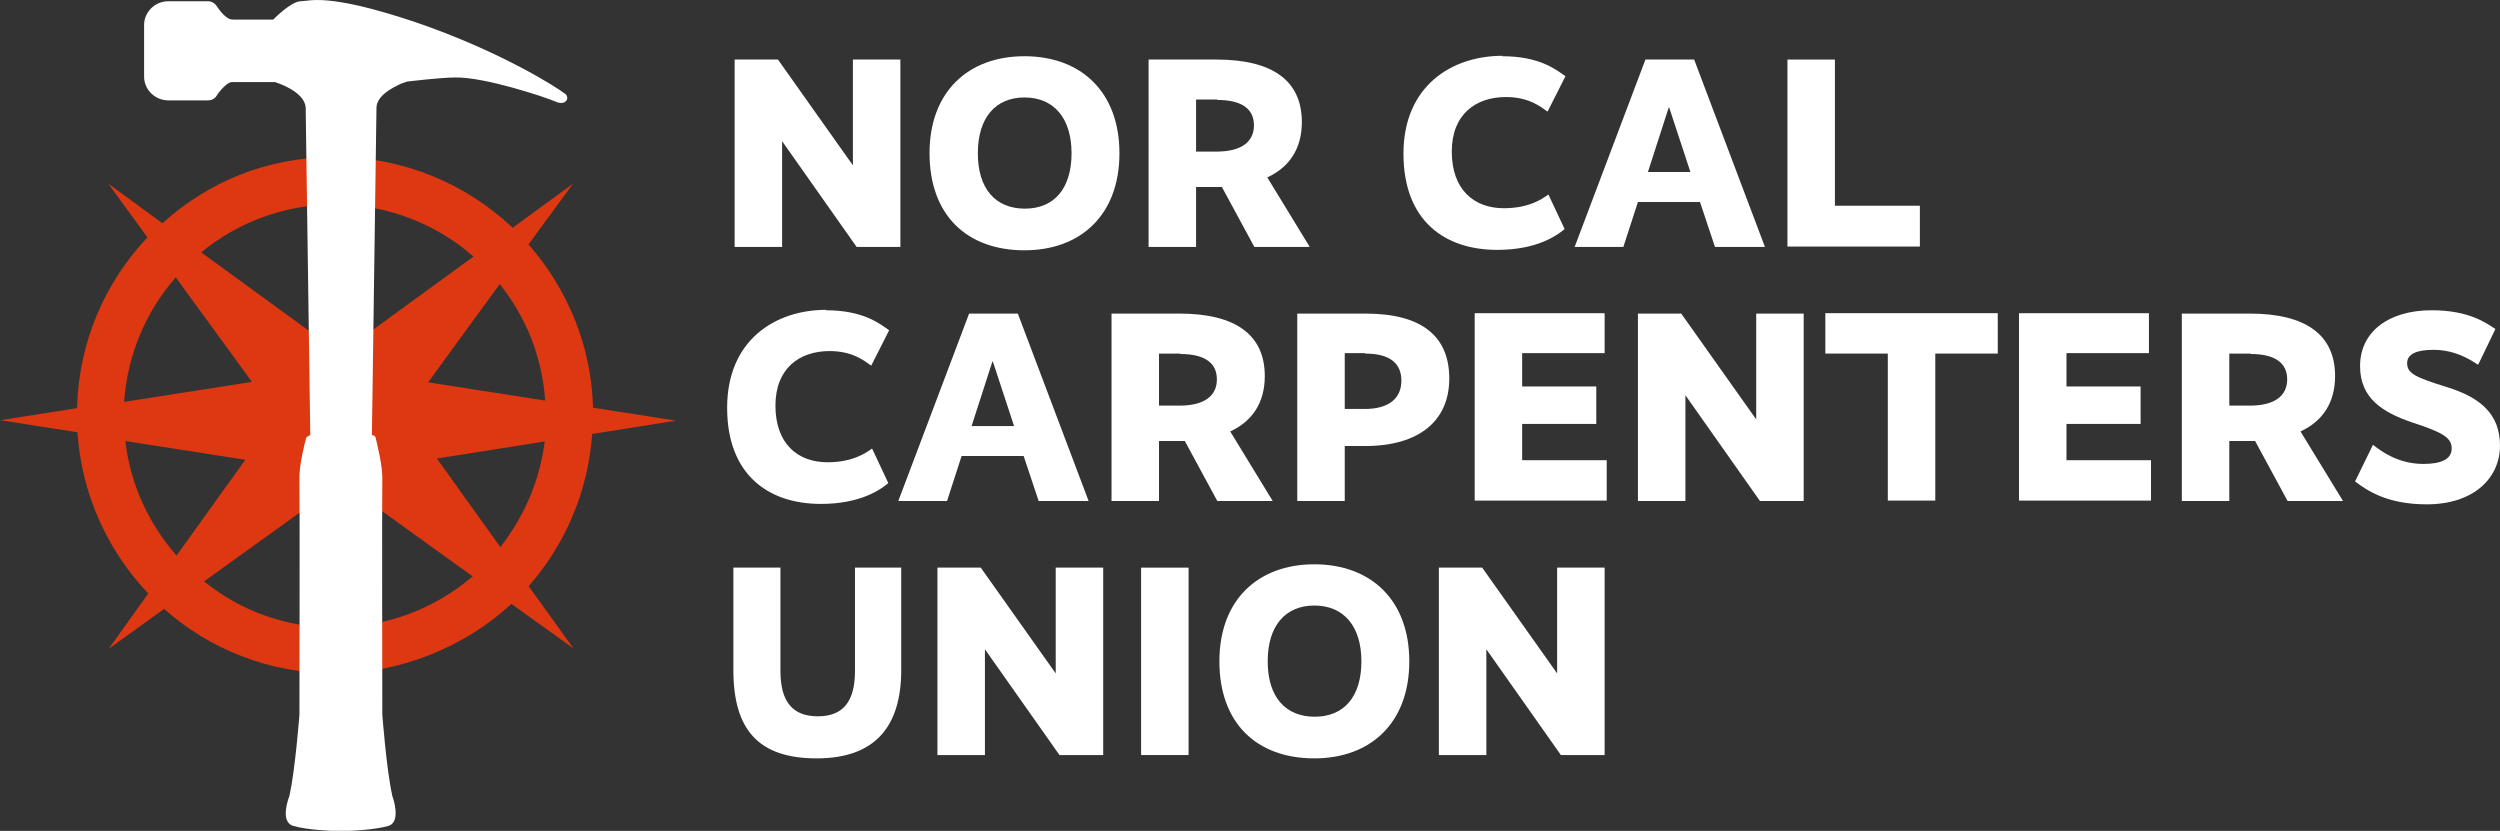
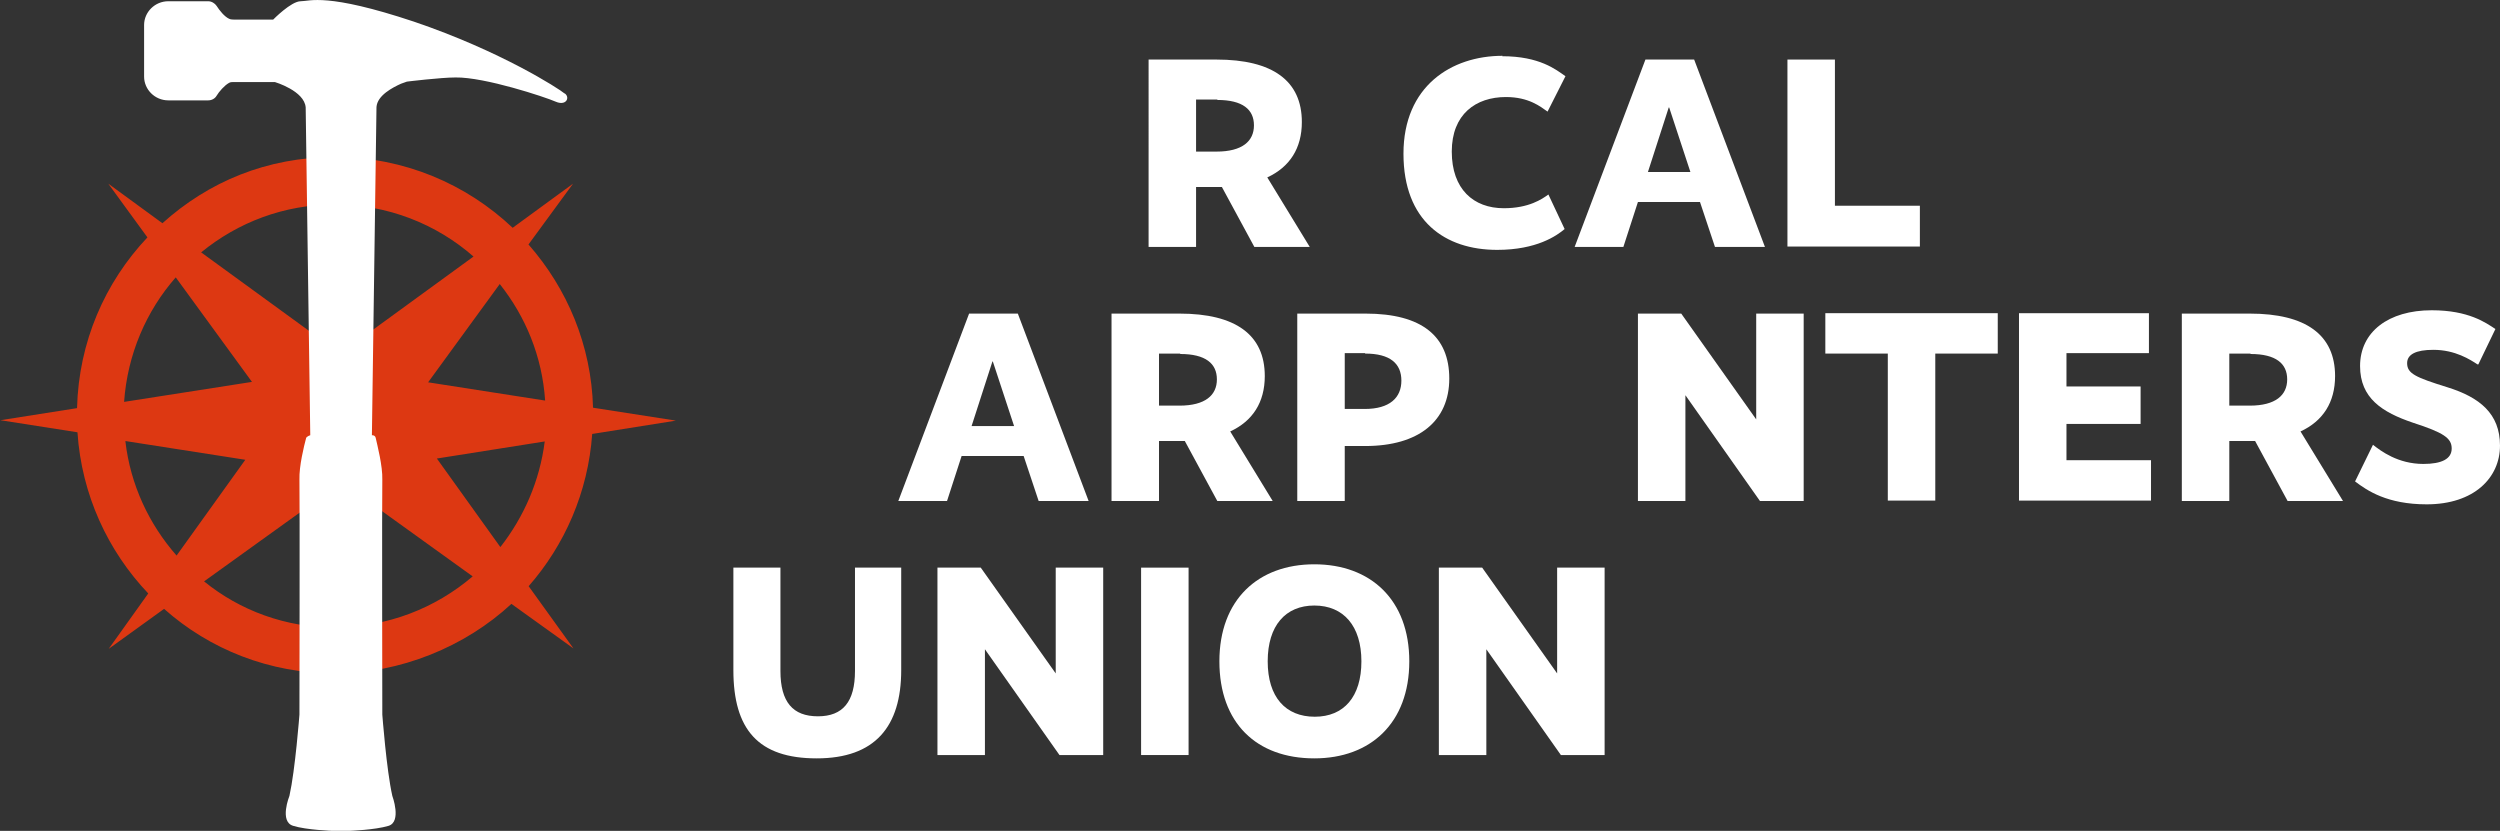
<svg xmlns="http://www.w3.org/2000/svg" id="Layer_2" viewBox="0 0 60.03 19.95">
  <rect x="0" y="0" width="60.03" height="19.95" fill="#333333" stroke="none" />
  <defs>
    <style>.cls-1{fill:#dd3812;}.cls-1,.cls-2{stroke-width:0px;}.cls-2{fill:#fff;}</style>
  </defs>
  <g id="Layer_1-2">
    <path class="cls-1" d="m12.69,14.08c.87-.99,1.43-2.26,1.53-3.66l2.01-.32-1.99-.31c-.04-1.5-.62-2.86-1.55-3.92l1.07-1.46-1.45,1.06c-1.11-1.05-2.61-1.7-4.26-1.7s-3.05.6-4.15,1.59l-1.3-.95.94,1.29c-1.02,1.08-1.65,2.51-1.69,4.1l-1.84.29,1.85.29c.1,1.5.73,2.85,1.7,3.87l-.95,1.33,1.33-.96c1.09.97,2.53,1.55,4.1,1.55s3.13-.64,4.24-1.67l1.49,1.07-1.08-1.5Zm-.68-.95l-1.52-2.12,2.59-.41c-.12.95-.5,1.81-1.06,2.53Zm1.09-3.51l-2.82-.44,1.72-2.36c.62.78,1.02,1.74,1.09,2.8Zm-5.06-4.71c1.27,0,2.44.47,3.33,1.25l-3.2,2.33-3.34-2.43c.88-.72,1.99-1.15,3.21-1.15Zm-3.82,1.75l1.83,2.51-3.07.48c.08-1.14.53-2.18,1.24-2.99Zm-1.21,3.93l2.88.45-1.65,2.3c-.66-.75-1.11-1.7-1.23-2.75Zm5.04,4.48c-1.19,0-2.29-.41-3.15-1.11l3.31-2.38,3.14,2.26c-.89.76-2.04,1.22-3.3,1.22Z" />
    <path class="cls-2" d="m13.55,2.24c-.13-.11-1.52-1.01-3.61-1.72C7.84-.18,7.44.03,7.22.03c-.23,0-.66.44-.66.44h-.95s-.08,0-.11-.02c-.11-.05-.23-.2-.3-.31-.04-.06-.12-.11-.2-.11h-.96c-.32,0-.58.26-.58.57v1.24c0,.31.26.57.58.57h.96c.08,0,.16-.04.2-.11.06-.1.19-.25.3-.31.03-.02.08-.02.11-.02h.99s.71.21.74.61l.11,7.87s-.09.03-.1.07c-.05.19-.17.67-.16,1,.01.42,0,5.64,0,5.64,0,0-.1,1.32-.24,1.95,0,0-.25.62.09.72.32.1.94.12.94.12h.41s.61-.02.94-.12c.32-.1.09-.72.09-.72-.14-.62-.24-1.95-.24-1.95,0,0-.01-5.22,0-5.64.01-.33-.12-.83-.16-1.01-.01-.04-.04-.06-.09-.06h0l.11-7.88c.02-.28.39-.47.59-.56l.14-.05s.81-.1,1.17-.1c.7-.01,2.15.47,2.4.58s.35-.09.23-.19Z" />
-     <path class="cls-2" d="m21.62,5.93h-1.05l-1.79-2.54h0v2.54h-1.14V1.43h1.04l1.8,2.54h0V1.43h1.14v4.5Z" />
-     <path class="cls-2" d="m24.6,6.01c-1.39,0-2.28-.85-2.28-2.33s.93-2.33,2.28-2.33,2.28.85,2.28,2.33-.93,2.33-2.28,2.33Zm0-3.67c-.69,0-1.12.48-1.12,1.34s.43,1.33,1.13,1.33,1.12-.48,1.12-1.33-.43-1.34-1.13-1.34Z" />
    <path class="cls-2" d="m30.12,5.93l-.78-1.44h-.62v1.44h-1.14V1.43h1.63c1.35,0,2.05.51,2.05,1.5,0,.63-.29,1.08-.83,1.33l1.02,1.67h-1.33Zm-.89-3.54h-.51v1.25h.49c.62,0,.9-.25.9-.63s-.27-.61-.88-.61Z" />
    <path class="cls-2" d="m36.07,1.35c.9,0,1.29.32,1.52.48l-.43.85c-.17-.12-.45-.35-1-.35-.72,0-1.3.41-1.3,1.31s.52,1.36,1.25,1.36c.6,0,.92-.22,1.07-.33l.39.83c-.19.16-.67.5-1.62.5-1.25,0-2.25-.69-2.25-2.31s1.15-2.35,2.38-2.35Z" />
    <path class="cls-2" d="m42.39,5.93h-1.21l-.36-1.08h-1.49l-.35,1.08h-1.17l1.7-4.5h1.17l1.7,4.5Zm-2.31-3.35h-.01l-.5,1.55h1.02l-.51-1.55Z" />
    <path class="cls-2" d="m44.07,4.94h2.03v.98h-3.18V1.43h1.14v3.51Z" />
-     <path class="cls-2" d="m19.83,7.45c.9,0,1.29.32,1.52.48l-.43.85c-.17-.12-.45-.35-1-.35-.72,0-1.3.41-1.3,1.31s.52,1.36,1.25,1.36c.6,0,.92-.22,1.07-.33l.39.83c-.19.16-.67.5-1.62.5-1.25,0-2.25-.69-2.25-2.31s1.15-2.35,2.38-2.35Z" />
    <path class="cls-2" d="m26.15,12.03h-1.21l-.36-1.08h-1.49l-.35,1.08h-1.17l1.7-4.5h1.17l1.7,4.5Zm-2.31-3.35h-.01l-.5,1.55h1.02l-.51-1.55Z" />
    <path class="cls-2" d="m29.23,12.03l-.78-1.44h-.62v1.44h-1.14v-4.5h1.63c1.35,0,2.05.51,2.05,1.5,0,.63-.29,1.08-.83,1.33l1.02,1.67h-1.33Zm-.89-3.54h-.51v1.25h.49c.62,0,.9-.25.9-.63s-.27-.61-.88-.61Z" />
    <path class="cls-2" d="m32.78,10.71h-.49v1.32h-1.14v-4.5h1.64c1.36,0,2.01.55,2.01,1.56s-.72,1.62-2.02,1.62Zm0-2.23h-.49v1.34h.48c.6,0,.88-.27.88-.68s-.27-.65-.87-.65Z" />
-     <path class="cls-2" d="m38.53,8.48h-1.98v.8h1.78v.9h-1.78v.87h2.03v.97h-3.17v-4.5h3.12v.95Z" />
    <path class="cls-2" d="m43.31,12.03h-1.05l-1.79-2.54h0v2.54h-1.14v-4.5h1.04l1.8,2.54h0v-2.54h1.14v4.5Z" />
    <path class="cls-2" d="m47.97,8.49h-1.5v3.53h-1.14v-3.53h-1.5v-.97h4.14v.97Z" />
    <path class="cls-2" d="m51.6,8.48h-1.98v.8h1.78v.9h-1.78v.87h2.03v.97h-3.17v-4.5h3.12v.95Z" />
    <path class="cls-2" d="m54.93,12.03l-.78-1.44h-.62v1.44h-1.14v-4.5h1.63c1.35,0,2.05.51,2.05,1.5,0,.63-.29,1.08-.83,1.33l1.02,1.67h-1.33Zm-.89-3.54h-.51v1.25h.49c.62,0,.9-.25.9-.63s-.27-.61-.88-.61Z" />
    <path class="cls-2" d="m59.49,8.75c-.17-.11-.53-.35-1.06-.35-.42,0-.63.11-.63.32,0,.25.2.34.97.58s1.26.63,1.26,1.4-.62,1.41-1.76,1.41c-.95,0-1.43-.33-1.72-.55l.43-.88c.19.15.6.46,1.21.46.44,0,.68-.12.68-.37s-.19-.38-.93-.62c-.74-.25-1.27-.59-1.27-1.36,0-.82.68-1.34,1.72-1.34.89,0,1.3.3,1.53.45l-.41.85Z" />
    <path class="cls-2" d="m21.64,16.09c0,1.36-.63,2.12-2.03,2.12s-2-.69-2-2.12v-2.46h1.13v2.48c0,.75.3,1.09.9,1.09s.89-.35.89-1.09v-2.48h1.11v2.46Z" />
    <path class="cls-2" d="m26.49,18.13h-1.05l-1.79-2.54h0v2.54h-1.14v-4.5h1.04l1.8,2.54h0v-2.54h1.14v4.5Z" />
    <path class="cls-2" d="m28.54,18.13h-1.14v-4.5h1.14v4.5Z" />
    <path class="cls-2" d="m31.56,18.21c-1.39,0-2.28-.85-2.28-2.33s.93-2.33,2.28-2.33,2.28.85,2.28,2.33-.93,2.33-2.28,2.33Zm0-3.67c-.69,0-1.12.48-1.12,1.34s.43,1.33,1.13,1.33,1.12-.48,1.12-1.33-.43-1.34-1.13-1.34Z" />
    <path class="cls-2" d="m38.53,18.13h-1.05l-1.79-2.54h0v2.54h-1.14v-4.5h1.04l1.8,2.54h0v-2.54h1.14v4.5Z" />
  </g>
</svg>